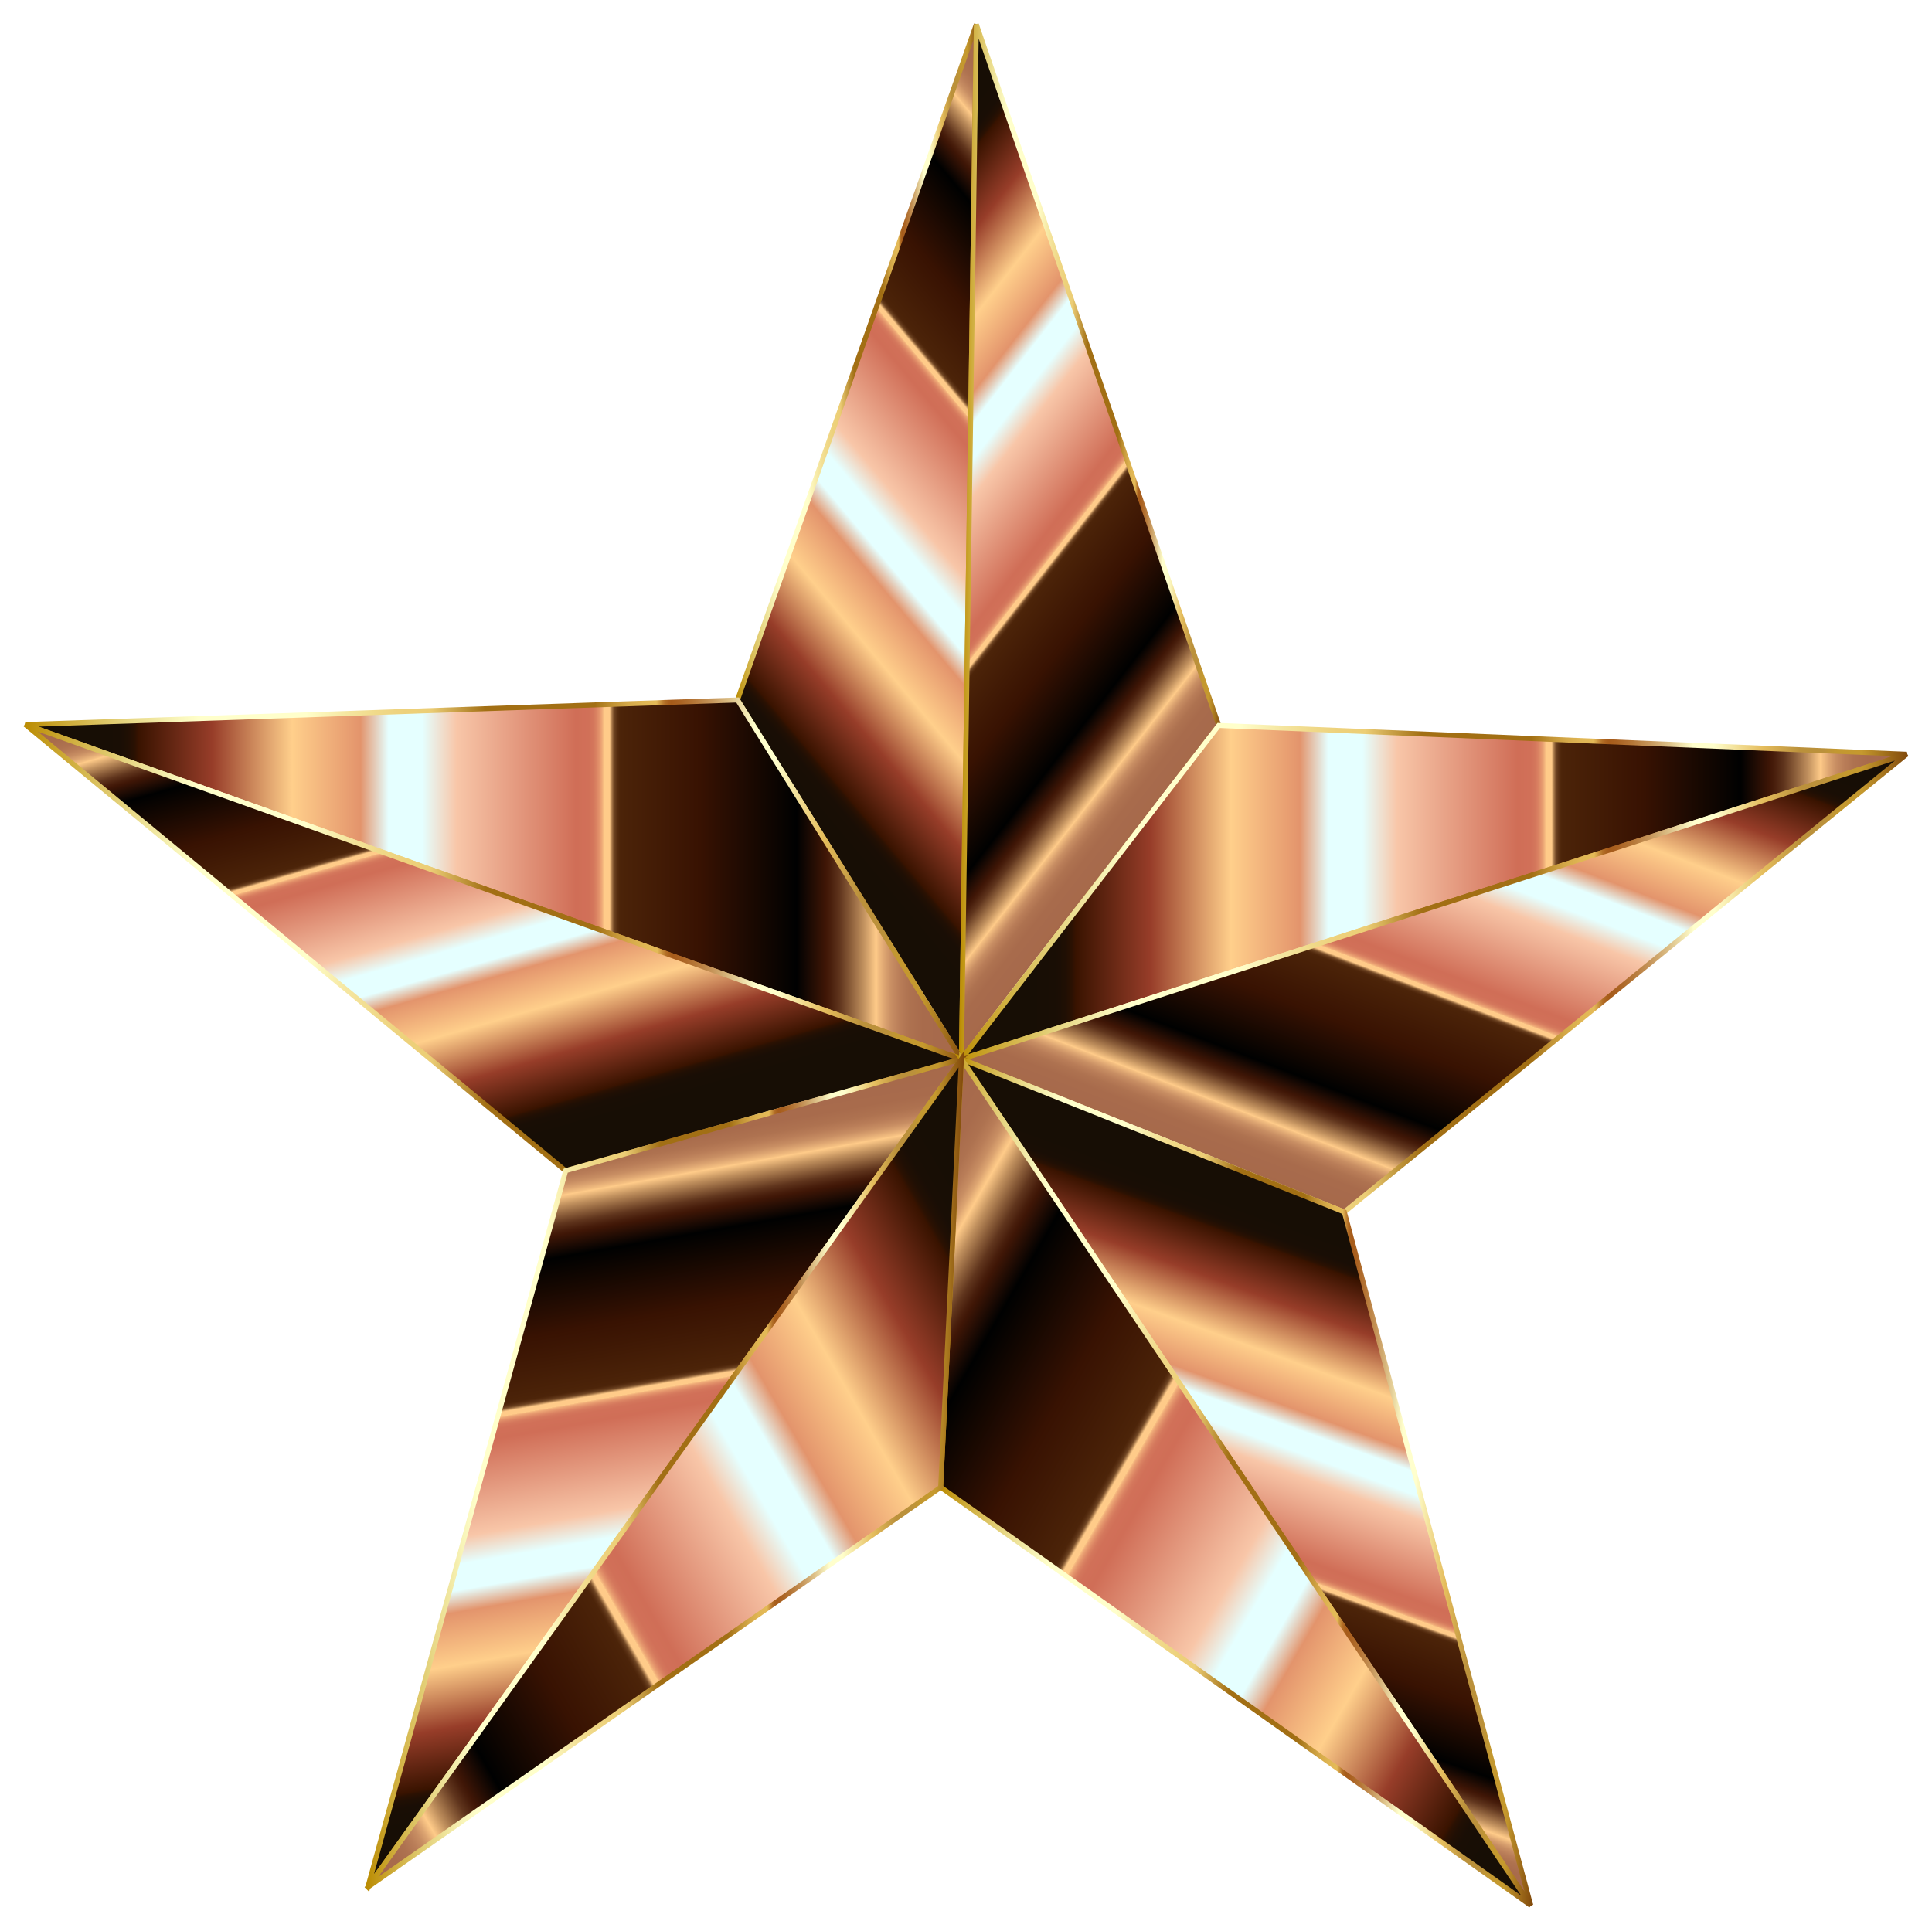
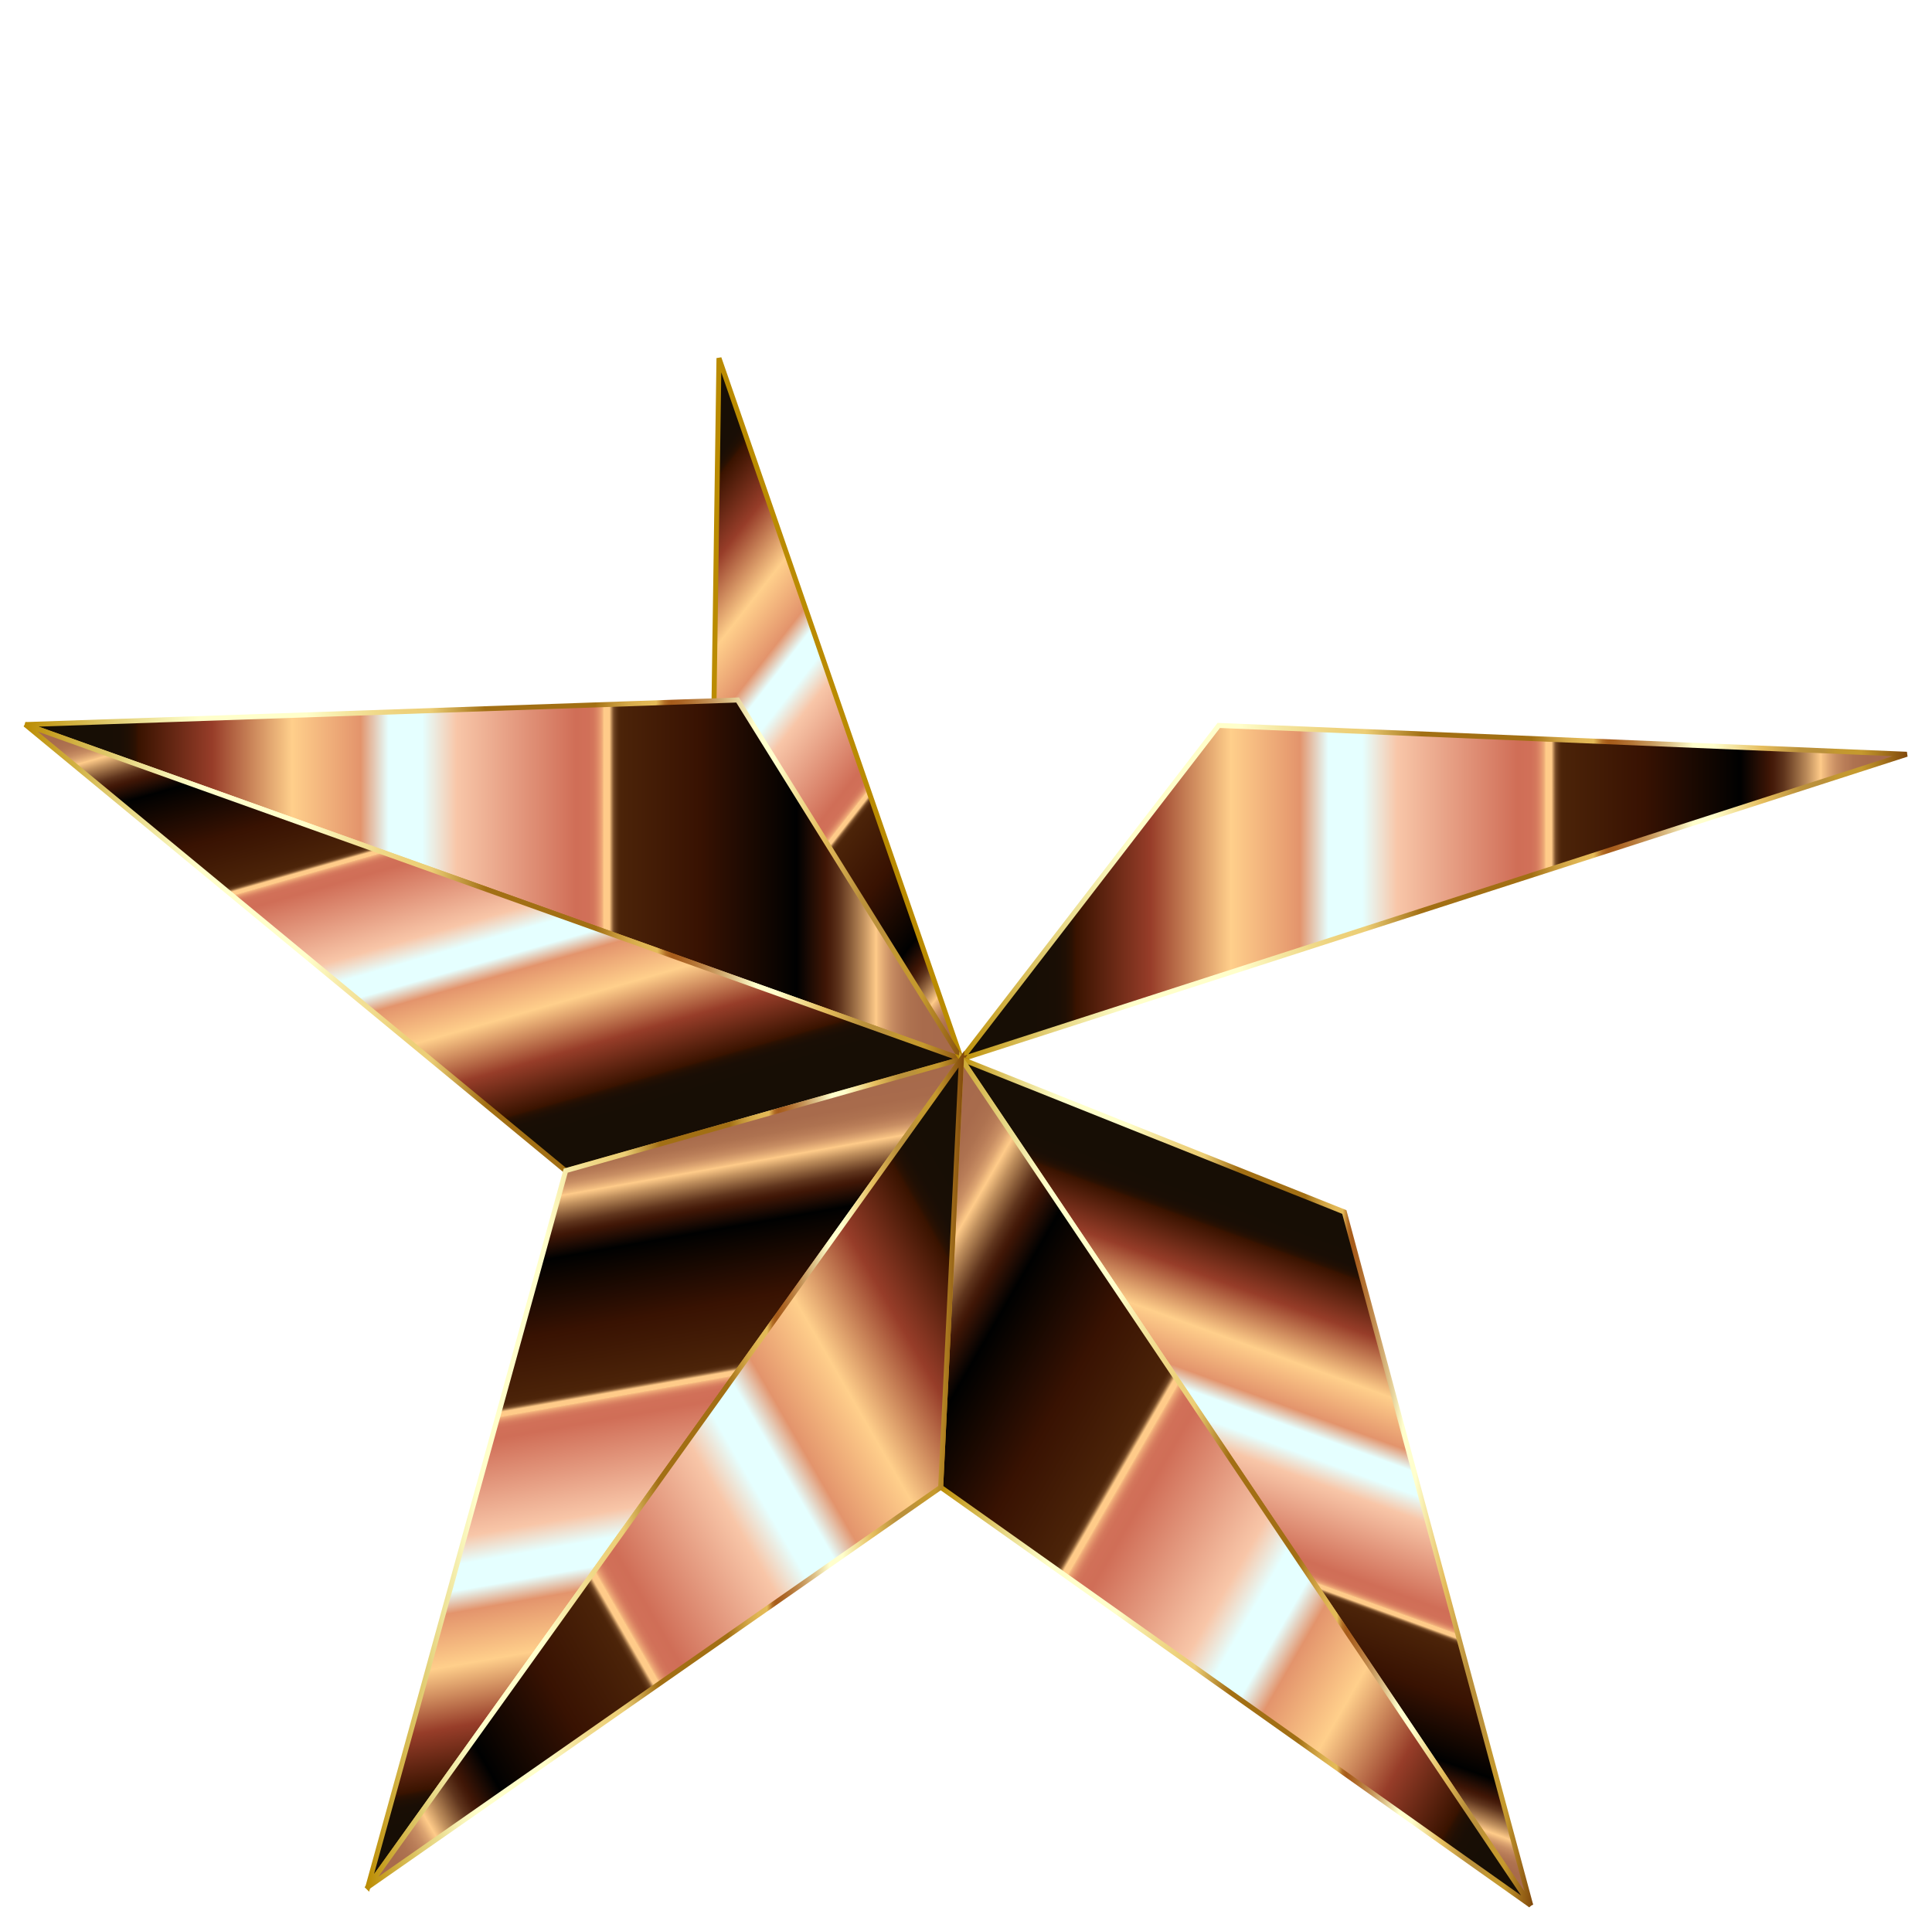
<svg xmlns="http://www.w3.org/2000/svg" viewBox="505.437 26.251 1549.114 1548.462">
  <linearGradient id="a" gradientUnits="userSpaceOnUse" x1="-325.248" y1="899.363" x2="134.49" y2="1285.129" gradientTransform="matrix(.904 0 0 -.904 1368.508 1448.051)">
    <stop offset="0" stop-color="#170e05" />
    <stop offset=".062" stop-color="#170e05" />
    <stop offset=".073" stop-color="#170e05" />
    <stop offset=".1" stop-color="#190e05" />
    <stop offset=".11" stop-color="#200f04" />
    <stop offset=".117" stop-color="#2b1102" />
    <stop offset=".121" stop-color="#391300" />
    <stop offset=".2" stop-color="#973d29" />
    <stop offset=".285" stop-color="#ffcf8b" />
    <stop offset=".358" stop-color="#e3946c" />
    <stop offset=".388" stop-color="#e5ffff" />
    <stop offset=".424" stop-color="#e5ffff" />
    <stop offset=".461" stop-color="#f8c6a8" />
    <stop offset=".588" stop-color="#d06e57" />
    <stop offset=".602" stop-color="#d17058" />
    <stop offset=".607" stop-color="#d4775c" />
    <stop offset=".61" stop-color="#da8262" />
    <stop offset=".613" stop-color="#e3936b" />
    <stop offset=".616" stop-color="#eea977" />
    <stop offset=".618" stop-color="#fbc485" />
    <stop offset=".618" stop-color="#ffcb89" />
    <stop offset=".624" stop-color="#ffcb89" />
    <stop offset=".625" stop-color="#e5b377" />
    <stop offset=".626" stop-color="#c1915d" />
    <stop offset=".627" stop-color="#a17346" />
    <stop offset=".628" stop-color="#855932" />
    <stop offset=".629" stop-color="#6f4523" />
    <stop offset=".631" stop-color="#5e3517" />
    <stop offset=".633" stop-color="#532a0e" />
    <stop offset=".635" stop-color="#4c2409" />
    <stop offset=".642" stop-color="#4a2208" />
    <stop offset=".721" stop-color="#381202" />
    <stop offset=".824" stop-color="#000101" />
    <stop offset=".855" stop-color="#3f1606" />
    <stop offset=".86" stop-color="#481e0c" />
    <stop offset=".87" stop-color="#60351d" />
    <stop offset=".881" stop-color="#885b38" />
    <stop offset=".895" stop-color="#bf8f5d" />
    <stop offset=".909" stop-color="#ffcb89" />
    <stop offset=".911" stop-color="#f4bf81" />
    <stop offset=".918" stop-color="#dca471" />
    <stop offset=".925" stop-color="#c88e63" />
    <stop offset=".934" stop-color="#b97d58" />
    <stop offset=".944" stop-color="#ae7250" />
    <stop offset=".959" stop-color="#a86b4c" />
    <stop offset="1" stop-color="#a6694b" />
  </linearGradient>
  <linearGradient id="b" gradientUnits="userSpaceOnUse" x1="652.273" y1="1108.198" x2="859.621" y2="1108.198" gradientTransform="matrix(.943 0 0 -.943 479.789 1508.314)">
    <stop offset="0" stop-color="#ba8b01" />
    <stop offset=".044" stop-color="#cdaa37" />
    <stop offset=".112" stop-color="#e8d886" />
    <stop offset=".161" stop-color="#f8f4b8" />
    <stop offset=".185" stop-color="#ffffcb" />
    <stop offset=".299" stop-color="#ffffcb" />
    <stop offset=".308" stop-color="#fdf9c1" />
    <stop offset=".342" stop-color="#f5e6a0" />
    <stop offset=".374" stop-color="#f0d989" />
    <stop offset=".404" stop-color="#edd17b" />
    <stop offset=".43" stop-color="#ecce76" />
    <stop offset=".489" stop-color="#a26f14" />
    <stop offset=".605" stop-color="#a26f14" />
    <stop offset=".607" stop-color="#a67418" />
    <stop offset=".624" stop-color="#c19234" />
    <stop offset=".64" stop-color="#d4a848" />
    <stop offset=".656" stop-color="#e0b654" />
    <stop offset=".67" stop-color="#e4ba58" />
    <stop offset=".672" stop-color="#d9a94d" />
    <stop offset=".676" stop-color="#c38737" />
    <stop offset=".679" stop-color="#b36f27" />
    <stop offset=".683" stop-color="#a9601d" />
    <stop offset=".686" stop-color="#a65b1a" />
    <stop offset=".695" stop-color="#aa6222" />
    <stop offset=".71" stop-color="#b57637" />
    <stop offset=".729" stop-color="#c6965b" />
    <stop offset=".75" stop-color="#dec38b" />
    <stop offset=".773" stop-color="#fdfcc9" />
    <stop offset=".774" stop-color="#ffffcd" />
    <stop offset=".796" stop-color="#ffffcd" />
    <stop offset=".847" stop-color="#e5bd5d" />
    <stop offset=".886" stop-color="#bb913b" />
    <stop offset=".912" stop-color="#bb913b" />
    <stop offset=".915" stop-color="#be9337" />
    <stop offset=".925" stop-color="#c39830" />
    <stop offset=".951" stop-color="#c5992e" />
    <stop offset="1" stop-color="#7f470a" />
  </linearGradient>
-   <path fill="url(#a)" stroke="url(#b)" stroke-width="4" stroke-miterlimit="5" d="M1276.315 875.585l11.95-829.742-191.502 541.742 179.552 288z" />
  <linearGradient id="c" gradientUnits="userSpaceOnUse" x1="-313.934" y1="1263" x2="123.177" y2="921.491" gradientTransform="matrix(.904 0 0 -.904 1368.508 1448.051)">
    <stop offset="0" stop-color="#170e05" />
    <stop offset=".062" stop-color="#170e05" />
    <stop offset=".073" stop-color="#170e05" />
    <stop offset=".1" stop-color="#190e05" />
    <stop offset=".11" stop-color="#200f04" />
    <stop offset=".117" stop-color="#2b1102" />
    <stop offset=".121" stop-color="#391300" />
    <stop offset=".2" stop-color="#973d29" />
    <stop offset=".285" stop-color="#ffcf8b" />
    <stop offset=".358" stop-color="#e3946c" />
    <stop offset=".388" stop-color="#e5ffff" />
    <stop offset=".424" stop-color="#e5ffff" />
    <stop offset=".461" stop-color="#f8c6a8" />
    <stop offset=".588" stop-color="#d06e57" />
    <stop offset=".602" stop-color="#d17058" />
    <stop offset=".607" stop-color="#d4775c" />
    <stop offset=".61" stop-color="#da8262" />
    <stop offset=".613" stop-color="#e3936b" />
    <stop offset=".616" stop-color="#eea977" />
    <stop offset=".618" stop-color="#fbc485" />
    <stop offset=".618" stop-color="#ffcb89" />
    <stop offset=".624" stop-color="#ffcb89" />
    <stop offset=".625" stop-color="#e5b377" />
    <stop offset=".626" stop-color="#c1915d" />
    <stop offset=".627" stop-color="#a17346" />
    <stop offset=".628" stop-color="#855932" />
    <stop offset=".629" stop-color="#6f4523" />
    <stop offset=".631" stop-color="#5e3517" />
    <stop offset=".633" stop-color="#532a0e" />
    <stop offset=".635" stop-color="#4c2409" />
    <stop offset=".642" stop-color="#4a2208" />
    <stop offset=".721" stop-color="#381202" />
    <stop offset=".824" stop-color="#000101" />
    <stop offset=".855" stop-color="#3f1606" />
    <stop offset=".86" stop-color="#481e0c" />
    <stop offset=".87" stop-color="#60351d" />
    <stop offset=".881" stop-color="#885b38" />
    <stop offset=".895" stop-color="#bf8f5d" />
    <stop offset=".909" stop-color="#ffcb89" />
    <stop offset=".911" stop-color="#f4bf81" />
    <stop offset=".918" stop-color="#dca471" />
    <stop offset=".925" stop-color="#c88e63" />
    <stop offset=".934" stop-color="#b97d58" />
    <stop offset=".944" stop-color="#ae7250" />
    <stop offset=".959" stop-color="#a86b4c" />
    <stop offset="1" stop-color="#a6694b" />
  </linearGradient>
  <linearGradient id="d" gradientUnits="userSpaceOnUse" x1="842.859" y1="1108.617" x2="1066.071" y2="1108.617" gradientTransform="matrix(.943 0 0 -.943 479.789 1508.314)">
    <stop offset="0" stop-color="#ba8b01" />
    <stop offset=".044" stop-color="#cdaa37" />
    <stop offset=".112" stop-color="#e8d886" />
    <stop offset=".161" stop-color="#f8f4b8" />
    <stop offset=".185" stop-color="#ffffcb" />
    <stop offset=".299" stop-color="#ffffcb" />
    <stop offset=".308" stop-color="#fdf9c1" />
    <stop offset=".342" stop-color="#f5e6a0" />
    <stop offset=".374" stop-color="#f0d989" />
    <stop offset=".404" stop-color="#edd17b" />
    <stop offset=".43" stop-color="#ecce76" />
    <stop offset=".489" stop-color="#a26f14" />
    <stop offset=".605" stop-color="#a26f14" />
    <stop offset=".607" stop-color="#a67418" />
    <stop offset=".624" stop-color="#c19234" />
    <stop offset=".64" stop-color="#d4a848" />
    <stop offset=".656" stop-color="#e0b654" />
    <stop offset=".67" stop-color="#e4ba58" />
    <stop offset=".672" stop-color="#d9a94d" />
    <stop offset=".676" stop-color="#c38737" />
    <stop offset=".679" stop-color="#b36f27" />
    <stop offset=".683" stop-color="#a9601d" />
    <stop offset=".686" stop-color="#a65b1a" />
    <stop offset=".695" stop-color="#aa6222" />
    <stop offset=".71" stop-color="#b57637" />
    <stop offset=".729" stop-color="#c6965b" />
    <stop offset=".75" stop-color="#dec38b" />
    <stop offset=".773" stop-color="#fdfcc9" />
    <stop offset=".774" stop-color="#ffffcd" />
    <stop offset=".796" stop-color="#ffffcd" />
    <stop offset=".847" stop-color="#e5bd5d" />
    <stop offset=".886" stop-color="#bb913b" />
    <stop offset=".912" stop-color="#bb913b" />
    <stop offset=".915" stop-color="#be9337" />
    <stop offset=".925" stop-color="#c39830" />
    <stop offset=".951" stop-color="#c5992e" />
    <stop offset="1" stop-color="#7f470a" />
  </linearGradient>
-   <path fill="url(#c)" stroke="url(#d)" stroke-width="4" stroke-miterlimit="5" d="M1276.315 875.585L1482.655 608l-194.39-562.157-11.95 829.742z" />
+   <path fill="url(#c)" stroke="url(#d)" stroke-width="4" stroke-miterlimit="5" d="M1276.315 875.585l-194.39-562.157-11.95 829.742z" />
  <linearGradient id="e" gradientUnits="userSpaceOnUse" x1="-101.989" y1="781.302" x2="736.597" y2="781.302" gradientTransform="matrix(.904 0 0 -.904 1368.508 1448.051)">
    <stop offset="0" stop-color="#170e05" />
    <stop offset=".062" stop-color="#170e05" />
    <stop offset=".073" stop-color="#170e05" />
    <stop offset=".1" stop-color="#190e05" />
    <stop offset=".11" stop-color="#200f04" />
    <stop offset=".117" stop-color="#2b1102" />
    <stop offset=".121" stop-color="#391300" />
    <stop offset=".2" stop-color="#973d29" />
    <stop offset=".285" stop-color="#ffcf8b" />
    <stop offset=".358" stop-color="#e3946c" />
    <stop offset=".388" stop-color="#e5ffff" />
    <stop offset=".424" stop-color="#e5ffff" />
    <stop offset=".461" stop-color="#f8c6a8" />
    <stop offset=".588" stop-color="#d06e57" />
    <stop offset=".602" stop-color="#d17058" />
    <stop offset=".607" stop-color="#d4775c" />
    <stop offset=".61" stop-color="#da8262" />
    <stop offset=".613" stop-color="#e3936b" />
    <stop offset=".616" stop-color="#eea977" />
    <stop offset=".618" stop-color="#fbc485" />
    <stop offset=".618" stop-color="#ffcb89" />
    <stop offset=".624" stop-color="#ffcb89" />
    <stop offset=".625" stop-color="#e5b377" />
    <stop offset=".626" stop-color="#c1915d" />
    <stop offset=".627" stop-color="#a17346" />
    <stop offset=".628" stop-color="#855932" />
    <stop offset=".629" stop-color="#6f4523" />
    <stop offset=".631" stop-color="#5e3517" />
    <stop offset=".633" stop-color="#532a0e" />
    <stop offset=".635" stop-color="#4c2409" />
    <stop offset=".642" stop-color="#4a2208" />
    <stop offset=".721" stop-color="#381202" />
    <stop offset=".824" stop-color="#000101" />
    <stop offset=".855" stop-color="#3f1606" />
    <stop offset=".86" stop-color="#481e0c" />
    <stop offset=".87" stop-color="#60351d" />
    <stop offset=".881" stop-color="#885b38" />
    <stop offset=".895" stop-color="#bf8f5d" />
    <stop offset=".909" stop-color="#ffcb89" />
    <stop offset=".911" stop-color="#f4bf81" />
    <stop offset=".918" stop-color="#dca471" />
    <stop offset=".925" stop-color="#c88e63" />
    <stop offset=".934" stop-color="#b97d58" />
    <stop offset=".944" stop-color="#ae7250" />
    <stop offset=".959" stop-color="#a86b4c" />
    <stop offset="1" stop-color="#a6694b" />
  </linearGradient>
  <linearGradient id="f" gradientUnits="userSpaceOnUse" x1="839.427" y1="812.196" x2="1649.679" y2="812.196" gradientTransform="matrix(.943 0 0 -.943 479.789 1508.314)">
    <stop offset="0" stop-color="#ba8b01" />
    <stop offset=".044" stop-color="#cdaa37" />
    <stop offset=".112" stop-color="#e8d886" />
    <stop offset=".161" stop-color="#f8f4b8" />
    <stop offset=".185" stop-color="#ffffcb" />
    <stop offset=".299" stop-color="#ffffcb" />
    <stop offset=".308" stop-color="#fdf9c1" />
    <stop offset=".342" stop-color="#f5e6a0" />
    <stop offset=".374" stop-color="#f0d989" />
    <stop offset=".404" stop-color="#edd17b" />
    <stop offset=".43" stop-color="#ecce76" />
    <stop offset=".489" stop-color="#a26f14" />
    <stop offset=".605" stop-color="#a26f14" />
    <stop offset=".607" stop-color="#a67418" />
    <stop offset=".624" stop-color="#c19234" />
    <stop offset=".64" stop-color="#d4a848" />
    <stop offset=".656" stop-color="#e0b654" />
    <stop offset=".67" stop-color="#e4ba58" />
    <stop offset=".672" stop-color="#d9a94d" />
    <stop offset=".676" stop-color="#c38737" />
    <stop offset=".679" stop-color="#b36f27" />
    <stop offset=".683" stop-color="#a9601d" />
    <stop offset=".686" stop-color="#a65b1a" />
    <stop offset=".695" stop-color="#aa6222" />
    <stop offset=".71" stop-color="#b57637" />
    <stop offset=".729" stop-color="#c6965b" />
    <stop offset=".75" stop-color="#dec38b" />
    <stop offset=".773" stop-color="#fdfcc9" />
    <stop offset=".774" stop-color="#ffffcd" />
    <stop offset=".796" stop-color="#ffffcd" />
    <stop offset=".847" stop-color="#e5bd5d" />
    <stop offset=".886" stop-color="#bb913b" />
    <stop offset=".912" stop-color="#bb913b" />
    <stop offset=".915" stop-color="#be9337" />
    <stop offset=".925" stop-color="#c39830" />
    <stop offset=".951" stop-color="#c5992e" />
    <stop offset="1" stop-color="#7f470a" />
  </linearGradient>
  <path fill="url(#e)" stroke="url(#f)" stroke-width="4" stroke-miterlimit="5" d="M1276.315 875.585l758.041-244.481-551.7-23.104-206.34 267.585z" />
  <linearGradient id="g" gradientUnits="userSpaceOnUse" x1="-932.312" y1="792.593" x2="-101.989" y2="792.593" gradientTransform="matrix(.904 0 0 -.904 1368.508 1448.051)">
    <stop offset="0" stop-color="#170e05" />
    <stop offset=".062" stop-color="#170e05" />
    <stop offset=".073" stop-color="#170e05" />
    <stop offset=".1" stop-color="#190e05" />
    <stop offset=".11" stop-color="#200f04" />
    <stop offset=".117" stop-color="#2b1102" />
    <stop offset=".121" stop-color="#391300" />
    <stop offset=".2" stop-color="#973d29" />
    <stop offset=".285" stop-color="#ffcf8b" />
    <stop offset=".358" stop-color="#e3946c" />
    <stop offset=".388" stop-color="#e5ffff" />
    <stop offset=".424" stop-color="#e5ffff" />
    <stop offset=".461" stop-color="#f8c6a8" />
    <stop offset=".588" stop-color="#d06e57" />
    <stop offset=".602" stop-color="#d17058" />
    <stop offset=".607" stop-color="#d4775c" />
    <stop offset=".61" stop-color="#da8262" />
    <stop offset=".613" stop-color="#e3936b" />
    <stop offset=".616" stop-color="#eea977" />
    <stop offset=".618" stop-color="#fbc485" />
    <stop offset=".618" stop-color="#ffcb89" />
    <stop offset=".624" stop-color="#ffcb89" />
    <stop offset=".625" stop-color="#e5b377" />
    <stop offset=".626" stop-color="#c1915d" />
    <stop offset=".627" stop-color="#a17346" />
    <stop offset=".628" stop-color="#855932" />
    <stop offset=".629" stop-color="#6f4523" />
    <stop offset=".631" stop-color="#5e3517" />
    <stop offset=".633" stop-color="#532a0e" />
    <stop offset=".635" stop-color="#4c2409" />
    <stop offset=".642" stop-color="#4a2208" />
    <stop offset=".721" stop-color="#381202" />
    <stop offset=".824" stop-color="#000101" />
    <stop offset=".855" stop-color="#3f1606" />
    <stop offset=".86" stop-color="#481e0c" />
    <stop offset=".87" stop-color="#60351d" />
    <stop offset=".881" stop-color="#885b38" />
    <stop offset=".895" stop-color="#bf8f5d" />
    <stop offset=".909" stop-color="#ffcb89" />
    <stop offset=".911" stop-color="#f4bf81" />
    <stop offset=".918" stop-color="#dca471" />
    <stop offset=".925" stop-color="#c88e63" />
    <stop offset=".934" stop-color="#b97d58" />
    <stop offset=".944" stop-color="#ae7250" />
    <stop offset=".959" stop-color="#a86b4c" />
    <stop offset="1" stop-color="#a6694b" />
  </linearGradient>
  <linearGradient id="h" gradientUnits="userSpaceOnUse" x1="48.075" y1="823.055" x2="849.679" y2="823.055" gradientTransform="matrix(.943 0 0 -.943 479.789 1508.314)">
    <stop offset="0" stop-color="#ba8b01" />
    <stop offset=".044" stop-color="#cdaa37" />
    <stop offset=".112" stop-color="#e8d886" />
    <stop offset=".161" stop-color="#f8f4b8" />
    <stop offset=".185" stop-color="#ffffcb" />
    <stop offset=".299" stop-color="#ffffcb" />
    <stop offset=".308" stop-color="#fdf9c1" />
    <stop offset=".342" stop-color="#f5e6a0" />
    <stop offset=".374" stop-color="#f0d989" />
    <stop offset=".404" stop-color="#edd17b" />
    <stop offset=".43" stop-color="#ecce76" />
    <stop offset=".489" stop-color="#a26f14" />
    <stop offset=".605" stop-color="#a26f14" />
    <stop offset=".607" stop-color="#a67418" />
    <stop offset=".624" stop-color="#c19234" />
    <stop offset=".64" stop-color="#d4a848" />
    <stop offset=".656" stop-color="#e0b654" />
    <stop offset=".67" stop-color="#e4ba58" />
    <stop offset=".672" stop-color="#d9a94d" />
    <stop offset=".676" stop-color="#c38737" />
    <stop offset=".679" stop-color="#b36f27" />
    <stop offset=".683" stop-color="#a9601d" />
    <stop offset=".686" stop-color="#a65b1a" />
    <stop offset=".695" stop-color="#aa6222" />
    <stop offset=".71" stop-color="#b57637" />
    <stop offset=".729" stop-color="#c6965b" />
    <stop offset=".75" stop-color="#dec38b" />
    <stop offset=".773" stop-color="#fdfcc9" />
    <stop offset=".774" stop-color="#ffffcd" />
    <stop offset=".796" stop-color="#ffffcd" />
    <stop offset=".847" stop-color="#e5bd5d" />
    <stop offset=".886" stop-color="#bb913b" />
    <stop offset=".912" stop-color="#bb913b" />
    <stop offset=".915" stop-color="#be9337" />
    <stop offset=".925" stop-color="#c39830" />
    <stop offset=".951" stop-color="#c5992e" />
    <stop offset="1" stop-color="#7f470a" />
  </linearGradient>
  <path fill="url(#g)" stroke="url(#h)" stroke-width="4" stroke-miterlimit="5" d="M1276.315 875.585l-179.452-288-571.12 19.718 750.572 268.282z" />
  <linearGradient id="i" gradientUnits="userSpaceOnUse" x1="416.414" y1="1026.768" x2="216.442" y2="505.821" gradientTransform="matrix(.904 0 0 -.904 1368.508 1448.051)">
    <stop offset="0" stop-color="#170e05" />
    <stop offset=".062" stop-color="#170e05" />
    <stop offset=".073" stop-color="#170e05" />
    <stop offset=".1" stop-color="#190e05" />
    <stop offset=".11" stop-color="#200f04" />
    <stop offset=".117" stop-color="#2b1102" />
    <stop offset=".121" stop-color="#391300" />
    <stop offset=".2" stop-color="#973d29" />
    <stop offset=".285" stop-color="#ffcf8b" />
    <stop offset=".358" stop-color="#e3946c" />
    <stop offset=".388" stop-color="#e5ffff" />
    <stop offset=".424" stop-color="#e5ffff" />
    <stop offset=".461" stop-color="#f8c6a8" />
    <stop offset=".588" stop-color="#d06e57" />
    <stop offset=".602" stop-color="#d17058" />
    <stop offset=".607" stop-color="#d4775c" />
    <stop offset=".61" stop-color="#da8262" />
    <stop offset=".613" stop-color="#e3936b" />
    <stop offset=".616" stop-color="#eea977" />
    <stop offset=".618" stop-color="#fbc485" />
    <stop offset=".618" stop-color="#ffcb89" />
    <stop offset=".624" stop-color="#ffcb89" />
    <stop offset=".625" stop-color="#e5b377" />
    <stop offset=".626" stop-color="#c1915d" />
    <stop offset=".627" stop-color="#a17346" />
    <stop offset=".628" stop-color="#855932" />
    <stop offset=".629" stop-color="#6f4523" />
    <stop offset=".631" stop-color="#5e3517" />
    <stop offset=".633" stop-color="#532a0e" />
    <stop offset=".635" stop-color="#4c2409" />
    <stop offset=".642" stop-color="#4a2208" />
    <stop offset=".721" stop-color="#381202" />
    <stop offset=".824" stop-color="#000101" />
    <stop offset=".855" stop-color="#3f1606" />
    <stop offset=".86" stop-color="#481e0c" />
    <stop offset=".87" stop-color="#60351d" />
    <stop offset=".881" stop-color="#885b38" />
    <stop offset=".895" stop-color="#bf8f5d" />
    <stop offset=".909" stop-color="#ffcb89" />
    <stop offset=".911" stop-color="#f4bf81" />
    <stop offset=".918" stop-color="#dca471" />
    <stop offset=".925" stop-color="#c88e63" />
    <stop offset=".934" stop-color="#b97d58" />
    <stop offset=".944" stop-color="#ae7250" />
    <stop offset=".959" stop-color="#a86b4c" />
    <stop offset="1" stop-color="#a6694b" />
  </linearGradient>
  <linearGradient id="j" gradientUnits="userSpaceOnUse" x1="839.051" y1="735.699" x2="1650.328" y2="735.699" gradientTransform="matrix(.943 0 0 -.943 479.789 1508.314)">
    <stop offset="0" stop-color="#ba8b01" />
    <stop offset=".044" stop-color="#cdaa37" />
    <stop offset=".112" stop-color="#e8d886" />
    <stop offset=".161" stop-color="#f8f4b8" />
    <stop offset=".185" stop-color="#ffffcb" />
    <stop offset=".299" stop-color="#ffffcb" />
    <stop offset=".308" stop-color="#fdf9c1" />
    <stop offset=".342" stop-color="#f5e6a0" />
    <stop offset=".374" stop-color="#f0d989" />
    <stop offset=".404" stop-color="#edd17b" />
    <stop offset=".43" stop-color="#ecce76" />
    <stop offset=".489" stop-color="#a26f14" />
    <stop offset=".605" stop-color="#a26f14" />
    <stop offset=".607" stop-color="#a67418" />
    <stop offset=".624" stop-color="#c19234" />
    <stop offset=".64" stop-color="#d4a848" />
    <stop offset=".656" stop-color="#e0b654" />
    <stop offset=".67" stop-color="#e4ba58" />
    <stop offset=".672" stop-color="#d9a94d" />
    <stop offset=".676" stop-color="#c38737" />
    <stop offset=".679" stop-color="#b36f27" />
    <stop offset=".683" stop-color="#a9601d" />
    <stop offset=".686" stop-color="#a65b1a" />
    <stop offset=".695" stop-color="#aa6222" />
    <stop offset=".71" stop-color="#b57637" />
    <stop offset=".729" stop-color="#c6965b" />
    <stop offset=".75" stop-color="#dec38b" />
    <stop offset=".773" stop-color="#fdfcc9" />
    <stop offset=".774" stop-color="#ffffcd" />
    <stop offset=".796" stop-color="#ffffcd" />
    <stop offset=".847" stop-color="#e5bd5d" />
    <stop offset=".886" stop-color="#bb913b" />
    <stop offset=".912" stop-color="#bb913b" />
    <stop offset=".915" stop-color="#be9337" />
    <stop offset=".925" stop-color="#c39830" />
    <stop offset=".951" stop-color="#c5992e" />
    <stop offset="1" stop-color="#7f470a" />
  </linearGradient>
-   <path fill="url(#i)" stroke="url(#j)" stroke-width="4" stroke-miterlimit="5" d="M1276.315 875.585l307.02 122.59 451.021-367.17-758.04 244.58z" />
  <linearGradient id="k" gradientUnits="userSpaceOnUse" x1="-446.326" y1="534.556" x2="-588.085" y2="1028.928" gradientTransform="matrix(.904 0 0 -.904 1368.508 1448.051)">
    <stop offset="0" stop-color="#170e05" />
    <stop offset=".062" stop-color="#170e05" />
    <stop offset=".073" stop-color="#170e05" />
    <stop offset=".1" stop-color="#190e05" />
    <stop offset=".11" stop-color="#200f04" />
    <stop offset=".117" stop-color="#2b1102" />
    <stop offset=".121" stop-color="#391300" />
    <stop offset=".2" stop-color="#973d29" />
    <stop offset=".285" stop-color="#ffcf8b" />
    <stop offset=".358" stop-color="#e3946c" />
    <stop offset=".388" stop-color="#e5ffff" />
    <stop offset=".424" stop-color="#e5ffff" />
    <stop offset=".461" stop-color="#f8c6a8" />
    <stop offset=".588" stop-color="#d06e57" />
    <stop offset=".602" stop-color="#d17058" />
    <stop offset=".607" stop-color="#d4775c" />
    <stop offset=".61" stop-color="#da8262" />
    <stop offset=".613" stop-color="#e3936b" />
    <stop offset=".616" stop-color="#eea977" />
    <stop offset=".618" stop-color="#fbc485" />
    <stop offset=".618" stop-color="#ffcb89" />
    <stop offset=".624" stop-color="#ffcb89" />
    <stop offset=".625" stop-color="#e5b377" />
    <stop offset=".626" stop-color="#c1915d" />
    <stop offset=".627" stop-color="#a17346" />
    <stop offset=".628" stop-color="#855932" />
    <stop offset=".629" stop-color="#6f4523" />
    <stop offset=".631" stop-color="#5e3517" />
    <stop offset=".633" stop-color="#532a0e" />
    <stop offset=".635" stop-color="#4c2409" />
    <stop offset=".642" stop-color="#4a2208" />
    <stop offset=".721" stop-color="#381202" />
    <stop offset=".824" stop-color="#000101" />
    <stop offset=".855" stop-color="#3f1606" />
    <stop offset=".86" stop-color="#481e0c" />
    <stop offset=".87" stop-color="#60351d" />
    <stop offset=".881" stop-color="#885b38" />
    <stop offset=".895" stop-color="#bf8f5d" />
    <stop offset=".909" stop-color="#ffcb89" />
    <stop offset=".911" stop-color="#f4bf81" />
    <stop offset=".918" stop-color="#dca471" />
    <stop offset=".925" stop-color="#c88e63" />
    <stop offset=".934" stop-color="#b97d58" />
    <stop offset=".944" stop-color="#ae7250" />
    <stop offset=".959" stop-color="#a86b4c" />
    <stop offset="1" stop-color="#a6694b" />
  </linearGradient>
  <linearGradient id="l" gradientUnits="userSpaceOnUse" x1="47.369" y1="765.891" x2="851.515" y2="765.891" gradientTransform="matrix(.943 0 0 -.943 479.789 1508.314)">
    <stop offset="0" stop-color="#ba8b01" />
    <stop offset=".044" stop-color="#cdaa37" />
    <stop offset=".112" stop-color="#e8d886" />
    <stop offset=".161" stop-color="#f8f4b8" />
    <stop offset=".185" stop-color="#ffffcb" />
    <stop offset=".299" stop-color="#ffffcb" />
    <stop offset=".308" stop-color="#fdf9c1" />
    <stop offset=".342" stop-color="#f5e6a0" />
    <stop offset=".374" stop-color="#f0d989" />
    <stop offset=".404" stop-color="#edd17b" />
    <stop offset=".43" stop-color="#ecce76" />
    <stop offset=".489" stop-color="#a26f14" />
    <stop offset=".605" stop-color="#a26f14" />
    <stop offset=".607" stop-color="#a67418" />
    <stop offset=".624" stop-color="#c19234" />
    <stop offset=".64" stop-color="#d4a848" />
    <stop offset=".656" stop-color="#e0b654" />
    <stop offset=".67" stop-color="#e4ba58" />
    <stop offset=".672" stop-color="#d9a94d" />
    <stop offset=".676" stop-color="#c38737" />
    <stop offset=".679" stop-color="#b36f27" />
    <stop offset=".683" stop-color="#a9601d" />
    <stop offset=".686" stop-color="#a65b1a" />
    <stop offset=".695" stop-color="#aa6222" />
    <stop offset=".71" stop-color="#b57637" />
    <stop offset=".729" stop-color="#c6965b" />
    <stop offset=".75" stop-color="#dec38b" />
    <stop offset=".773" stop-color="#fdfcc9" />
    <stop offset=".774" stop-color="#ffffcd" />
    <stop offset=".796" stop-color="#ffffcd" />
    <stop offset=".847" stop-color="#e5bd5d" />
    <stop offset=".886" stop-color="#bb913b" />
    <stop offset=".912" stop-color="#bb913b" />
    <stop offset=".915" stop-color="#be9337" />
    <stop offset=".925" stop-color="#c39830" />
    <stop offset=".951" stop-color="#c5992e" />
    <stop offset="1" stop-color="#7f470a" />
  </linearGradient>
  <path fill="url(#k)" stroke="url(#l)" stroke-width="4" stroke-miterlimit="5" d="M1276.315 875.585L525.644 607.203l433.294 357.909 317.377-89.527z" />
  <linearGradient id="m" gradientUnits="userSpaceOnUse" x1="-310.367" y1="-44.985" x2="-420.095" y2="577.313" gradientTransform="matrix(.904 0 0 -.904 1368.508 1448.051)">
    <stop offset="0" stop-color="#170e05" />
    <stop offset=".062" stop-color="#170e05" />
    <stop offset=".073" stop-color="#170e05" />
    <stop offset=".1" stop-color="#190e05" />
    <stop offset=".11" stop-color="#200f04" />
    <stop offset=".117" stop-color="#2b1102" />
    <stop offset=".121" stop-color="#391300" />
    <stop offset=".2" stop-color="#973d29" />
    <stop offset=".285" stop-color="#ffcf8b" />
    <stop offset=".358" stop-color="#e3946c" />
    <stop offset=".388" stop-color="#e5ffff" />
    <stop offset=".424" stop-color="#e5ffff" />
    <stop offset=".461" stop-color="#f8c6a8" />
    <stop offset=".588" stop-color="#d06e57" />
    <stop offset=".602" stop-color="#d17058" />
    <stop offset=".607" stop-color="#d4775c" />
    <stop offset=".61" stop-color="#da8262" />
    <stop offset=".613" stop-color="#e3936b" />
    <stop offset=".616" stop-color="#eea977" />
    <stop offset=".618" stop-color="#fbc485" />
    <stop offset=".618" stop-color="#ffcb89" />
    <stop offset=".624" stop-color="#ffcb89" />
    <stop offset=".625" stop-color="#e5b377" />
    <stop offset=".626" stop-color="#c1915d" />
    <stop offset=".627" stop-color="#a17346" />
    <stop offset=".628" stop-color="#855932" />
    <stop offset=".629" stop-color="#6f4523" />
    <stop offset=".631" stop-color="#5e3517" />
    <stop offset=".633" stop-color="#532a0e" />
    <stop offset=".635" stop-color="#4c2409" />
    <stop offset=".642" stop-color="#4a2208" />
    <stop offset=".721" stop-color="#381202" />
    <stop offset=".824" stop-color="#000101" />
    <stop offset=".855" stop-color="#3f1606" />
    <stop offset=".86" stop-color="#481e0c" />
    <stop offset=".87" stop-color="#60351d" />
    <stop offset=".881" stop-color="#885b38" />
    <stop offset=".895" stop-color="#bf8f5d" />
    <stop offset=".909" stop-color="#ffcb89" />
    <stop offset=".911" stop-color="#f4bf81" />
    <stop offset=".918" stop-color="#dca471" />
    <stop offset=".925" stop-color="#c88e63" />
    <stop offset=".934" stop-color="#b97d58" />
    <stop offset=".944" stop-color="#ae7250" />
    <stop offset=".959" stop-color="#a86b4c" />
    <stop offset="1" stop-color="#a6694b" />
  </linearGradient>
  <linearGradient id="n" gradientUnits="userSpaceOnUse" x1="338.171" y1="320.306" x2="849.897" y2="320.306" gradientTransform="matrix(.943 0 0 -.943 479.789 1508.314)">
    <stop offset="0" stop-color="#ba8b01" />
    <stop offset=".044" stop-color="#cdaa37" />
    <stop offset=".112" stop-color="#e8d886" />
    <stop offset=".161" stop-color="#f8f4b8" />
    <stop offset=".185" stop-color="#ffffcb" />
    <stop offset=".299" stop-color="#ffffcb" />
    <stop offset=".308" stop-color="#fdf9c1" />
    <stop offset=".342" stop-color="#f5e6a0" />
    <stop offset=".374" stop-color="#f0d989" />
    <stop offset=".404" stop-color="#edd17b" />
    <stop offset=".43" stop-color="#ecce76" />
    <stop offset=".489" stop-color="#a26f14" />
    <stop offset=".605" stop-color="#a26f14" />
    <stop offset=".607" stop-color="#a67418" />
    <stop offset=".624" stop-color="#c19234" />
    <stop offset=".64" stop-color="#d4a848" />
    <stop offset=".656" stop-color="#e0b654" />
    <stop offset=".67" stop-color="#e4ba58" />
    <stop offset=".672" stop-color="#d9a94d" />
    <stop offset=".676" stop-color="#c38737" />
    <stop offset=".679" stop-color="#b36f27" />
    <stop offset=".683" stop-color="#a9601d" />
    <stop offset=".686" stop-color="#a65b1a" />
    <stop offset=".695" stop-color="#aa6222" />
    <stop offset=".71" stop-color="#b57637" />
    <stop offset=".729" stop-color="#c6965b" />
    <stop offset=".75" stop-color="#dec38b" />
    <stop offset=".773" stop-color="#fdfcc9" />
    <stop offset=".774" stop-color="#ffffcd" />
    <stop offset=".796" stop-color="#ffffcd" />
    <stop offset=".847" stop-color="#e5bd5d" />
    <stop offset=".886" stop-color="#bb913b" />
    <stop offset=".912" stop-color="#bb913b" />
    <stop offset=".915" stop-color="#be9337" />
    <stop offset=".925" stop-color="#c39830" />
    <stop offset=".951" stop-color="#c5992e" />
    <stop offset="1" stop-color="#7f470a" />
  </linearGradient>
  <path fill="url(#m)" stroke="url(#n)" stroke-width="4" stroke-miterlimit="5" d="M800.399 1539.418l475.916-663.933-317.278 89.527L800.4 1539.42z" />
  <linearGradient id="o" gradientUnits="userSpaceOnUse" x1="59.401" y1="7.685" x2="241.624" y2="508.338" gradientTransform="matrix(.904 0 0 -.904 1368.508 1448.051)">
    <stop offset="0" stop-color="#a6694b" />
    <stop offset=".041" stop-color="#a86b4c" />
    <stop offset=".056" stop-color="#ae7250" />
    <stop offset=".066" stop-color="#b97d58" />
    <stop offset=".075" stop-color="#c88e63" />
    <stop offset=".082" stop-color="#dca471" />
    <stop offset=".088" stop-color="#f4bf81" />
    <stop offset=".091" stop-color="#ffcb89" />
    <stop offset=".105" stop-color="#bf8f5d" />
    <stop offset=".119" stop-color="#885b38" />
    <stop offset=".13" stop-color="#60351d" />
    <stop offset=".14" stop-color="#481e0c" />
    <stop offset=".145" stop-color="#3f1606" />
    <stop offset=".176" stop-color="#000101" />
    <stop offset=".279" stop-color="#381202" />
    <stop offset=".358" stop-color="#4a2208" />
    <stop offset=".365" stop-color="#4c2409" />
    <stop offset=".367" stop-color="#532a0e" />
    <stop offset=".369" stop-color="#5e3517" />
    <stop offset=".371" stop-color="#6f4523" />
    <stop offset=".372" stop-color="#855932" />
    <stop offset=".373" stop-color="#a17346" />
    <stop offset=".374" stop-color="#c1915d" />
    <stop offset=".375" stop-color="#e5b377" />
    <stop offset=".376" stop-color="#ffcb89" />
    <stop offset=".382" stop-color="#ffcb89" />
    <stop offset=".382" stop-color="#fbc485" />
    <stop offset=".384" stop-color="#eea977" />
    <stop offset=".387" stop-color="#e3936b" />
    <stop offset=".39" stop-color="#da8262" />
    <stop offset=".393" stop-color="#d4775c" />
    <stop offset=".398" stop-color="#d17058" />
    <stop offset=".412" stop-color="#d06e57" />
    <stop offset=".539" stop-color="#f8c6a8" />
    <stop offset=".576" stop-color="#e5ffff" />
    <stop offset=".612" stop-color="#e5ffff" />
    <stop offset=".642" stop-color="#e3946c" />
    <stop offset=".715" stop-color="#ffcf8b" />
    <stop offset=".8" stop-color="#973d29" />
    <stop offset=".879" stop-color="#391300" />
    <stop offset=".883" stop-color="#2b1102" />
    <stop offset=".89" stop-color="#200f04" />
    <stop offset=".9" stop-color="#190e05" />
    <stop offset=".927" stop-color="#170e05" />
    <stop offset=".938" stop-color="#170e05" />
    <stop offset="1" stop-color="#170e05" />
  </linearGradient>
  <linearGradient id="p" gradientUnits="userSpaceOnUse" x1="839.668" y1="312.907" x2="1331.123" y2="312.907" gradientTransform="matrix(.943 0 0 -.943 479.789 1508.314)">
    <stop offset="0" stop-color="#ba8b01" />
    <stop offset=".044" stop-color="#cdaa37" />
    <stop offset=".112" stop-color="#e8d886" />
    <stop offset=".161" stop-color="#f8f4b8" />
    <stop offset=".185" stop-color="#ffffcb" />
    <stop offset=".299" stop-color="#ffffcb" />
    <stop offset=".308" stop-color="#fdf9c1" />
    <stop offset=".342" stop-color="#f5e6a0" />
    <stop offset=".374" stop-color="#f0d989" />
    <stop offset=".404" stop-color="#edd17b" />
    <stop offset=".43" stop-color="#ecce76" />
    <stop offset=".489" stop-color="#a26f14" />
    <stop offset=".605" stop-color="#a26f14" />
    <stop offset=".607" stop-color="#a67418" />
    <stop offset=".624" stop-color="#c19234" />
    <stop offset=".64" stop-color="#d4a848" />
    <stop offset=".656" stop-color="#e0b654" />
    <stop offset=".67" stop-color="#e4ba58" />
    <stop offset=".672" stop-color="#d9a94d" />
    <stop offset=".676" stop-color="#c38737" />
    <stop offset=".679" stop-color="#b36f27" />
    <stop offset=".683" stop-color="#a9601d" />
    <stop offset=".686" stop-color="#a65b1a" />
    <stop offset=".695" stop-color="#aa6222" />
    <stop offset=".71" stop-color="#b57637" />
    <stop offset=".729" stop-color="#c6965b" />
    <stop offset=".75" stop-color="#dec38b" />
    <stop offset=".773" stop-color="#fdfcc9" />
    <stop offset=".774" stop-color="#ffffcd" />
    <stop offset=".796" stop-color="#ffffcd" />
    <stop offset=".847" stop-color="#e5bd5d" />
    <stop offset=".886" stop-color="#bb913b" />
    <stop offset=".912" stop-color="#bb913b" />
    <stop offset=".915" stop-color="#be9337" />
    <stop offset=".925" stop-color="#c39830" />
    <stop offset=".951" stop-color="#c5992e" />
    <stop offset="1" stop-color="#7f470a" />
  </linearGradient>
  <path fill="url(#o)" stroke="url(#p)" stroke-width="4" stroke-miterlimit="5" d="M1732.813 1554.157l-149.477-555.983-307.02-122.689 456.497 678.672z" />
  <linearGradient id="q" gradientUnits="userSpaceOnUse" x1="-201.413" y1="461.196" x2="502.438" y2="54.827" gradientTransform="matrix(.904 0 0 -.904 1368.508 1448.051)">
    <stop offset="0" stop-color="#a6694b" />
    <stop offset=".041" stop-color="#a86b4c" />
    <stop offset=".056" stop-color="#ae7250" />
    <stop offset=".066" stop-color="#b97d58" />
    <stop offset=".075" stop-color="#c88e63" />
    <stop offset=".082" stop-color="#dca471" />
    <stop offset=".088" stop-color="#f4bf81" />
    <stop offset=".091" stop-color="#ffcb89" />
    <stop offset=".105" stop-color="#bf8f5d" />
    <stop offset=".119" stop-color="#885b38" />
    <stop offset=".13" stop-color="#60351d" />
    <stop offset=".14" stop-color="#481e0c" />
    <stop offset=".145" stop-color="#3f1606" />
    <stop offset=".176" stop-color="#000101" />
    <stop offset=".279" stop-color="#381202" />
    <stop offset=".358" stop-color="#4a2208" />
    <stop offset=".365" stop-color="#4c2409" />
    <stop offset=".367" stop-color="#532a0e" />
    <stop offset=".369" stop-color="#5e3517" />
    <stop offset=".371" stop-color="#6f4523" />
    <stop offset=".372" stop-color="#855932" />
    <stop offset=".373" stop-color="#a17346" />
    <stop offset=".374" stop-color="#c1915d" />
    <stop offset=".375" stop-color="#e5b377" />
    <stop offset=".376" stop-color="#ffcb89" />
    <stop offset=".382" stop-color="#ffcb89" />
    <stop offset=".382" stop-color="#fbc485" />
    <stop offset=".384" stop-color="#eea977" />
    <stop offset=".387" stop-color="#e3936b" />
    <stop offset=".39" stop-color="#da8262" />
    <stop offset=".393" stop-color="#d4775c" />
    <stop offset=".398" stop-color="#d17058" />
    <stop offset=".412" stop-color="#d06e57" />
    <stop offset=".539" stop-color="#f8c6a8" />
    <stop offset=".576" stop-color="#e5ffff" />
    <stop offset=".612" stop-color="#e5ffff" />
    <stop offset=".642" stop-color="#e3946c" />
    <stop offset=".715" stop-color="#ffcf8b" />
    <stop offset=".8" stop-color="#973d29" />
    <stop offset=".879" stop-color="#391300" />
    <stop offset=".883" stop-color="#2b1102" />
    <stop offset=".89" stop-color="#200f04" />
    <stop offset=".9" stop-color="#190e05" />
    <stop offset=".927" stop-color="#170e05" />
    <stop offset=".938" stop-color="#170e05" />
    <stop offset="1" stop-color="#170e05" />
  </linearGradient>
  <linearGradient id="r" gradientUnits="userSpaceOnUse" x1="825.253" y1="313.577" x2="1330.851" y2="313.577" gradientTransform="matrix(.943 0 0 -.943 479.789 1508.314)">
    <stop offset="0" stop-color="#ba8b01" />
    <stop offset=".044" stop-color="#cdaa37" />
    <stop offset=".112" stop-color="#e8d886" />
    <stop offset=".161" stop-color="#f8f4b8" />
    <stop offset=".185" stop-color="#ffffcb" />
    <stop offset=".299" stop-color="#ffffcb" />
    <stop offset=".308" stop-color="#fdf9c1" />
    <stop offset=".342" stop-color="#f5e6a0" />
    <stop offset=".374" stop-color="#f0d989" />
    <stop offset=".404" stop-color="#edd17b" />
    <stop offset=".43" stop-color="#ecce76" />
    <stop offset=".489" stop-color="#a26f14" />
    <stop offset=".605" stop-color="#a26f14" />
    <stop offset=".607" stop-color="#a67418" />
    <stop offset=".624" stop-color="#c19234" />
    <stop offset=".64" stop-color="#d4a848" />
    <stop offset=".656" stop-color="#e0b654" />
    <stop offset=".67" stop-color="#e4ba58" />
    <stop offset=".672" stop-color="#d9a94d" />
    <stop offset=".676" stop-color="#c38737" />
    <stop offset=".679" stop-color="#b36f27" />
    <stop offset=".683" stop-color="#a9601d" />
    <stop offset=".686" stop-color="#a65b1a" />
    <stop offset=".695" stop-color="#aa6222" />
    <stop offset=".71" stop-color="#b57637" />
    <stop offset=".729" stop-color="#c6965b" />
    <stop offset=".75" stop-color="#dec38b" />
    <stop offset=".773" stop-color="#fdfcc9" />
    <stop offset=".774" stop-color="#ffffcd" />
    <stop offset=".796" stop-color="#ffffcd" />
    <stop offset=".847" stop-color="#e5bd5d" />
    <stop offset=".886" stop-color="#bb913b" />
    <stop offset=".912" stop-color="#bb913b" />
    <stop offset=".915" stop-color="#be9337" />
    <stop offset=".925" stop-color="#c39830" />
    <stop offset=".951" stop-color="#c5992e" />
    <stop offset="1" stop-color="#7f470a" />
  </linearGradient>
  <path fill="url(#q)" stroke="url(#r)" stroke-width="4" stroke-miterlimit="5" d="M1732.813 1554.157l-456.498-678.672-16.63 343.37 473.128 335.302z" />
  <linearGradient id="s" gradientUnits="userSpaceOnUse" x1="-721.682" y1="60.257" x2="-8.78" y2="471.851" gradientTransform="matrix(.904 0 0 -.904 1368.508 1448.051)">
    <stop offset="0" stop-color="#a6694b" />
    <stop offset=".041" stop-color="#a86b4c" />
    <stop offset=".056" stop-color="#ae7250" />
    <stop offset=".066" stop-color="#b97d58" />
    <stop offset=".075" stop-color="#c88e63" />
    <stop offset=".082" stop-color="#dca471" />
    <stop offset=".088" stop-color="#f4bf81" />
    <stop offset=".091" stop-color="#ffcb89" />
    <stop offset=".105" stop-color="#bf8f5d" />
    <stop offset=".119" stop-color="#885b38" />
    <stop offset=".13" stop-color="#60351d" />
    <stop offset=".14" stop-color="#481e0c" />
    <stop offset=".145" stop-color="#3f1606" />
    <stop offset=".176" stop-color="#000101" />
    <stop offset=".279" stop-color="#381202" />
    <stop offset=".358" stop-color="#4a2208" />
    <stop offset=".365" stop-color="#4c2409" />
    <stop offset=".367" stop-color="#532a0e" />
    <stop offset=".369" stop-color="#5e3517" />
    <stop offset=".371" stop-color="#6f4523" />
    <stop offset=".372" stop-color="#855932" />
    <stop offset=".373" stop-color="#a17346" />
    <stop offset=".374" stop-color="#c1915d" />
    <stop offset=".375" stop-color="#e5b377" />
    <stop offset=".376" stop-color="#ffcb89" />
    <stop offset=".382" stop-color="#ffcb89" />
    <stop offset=".382" stop-color="#fbc485" />
    <stop offset=".384" stop-color="#eea977" />
    <stop offset=".387" stop-color="#e3936b" />
    <stop offset=".39" stop-color="#da8262" />
    <stop offset=".393" stop-color="#d4775c" />
    <stop offset=".398" stop-color="#d17058" />
    <stop offset=".412" stop-color="#d06e57" />
    <stop offset=".539" stop-color="#f8c6a8" />
    <stop offset=".576" stop-color="#e5ffff" />
    <stop offset=".612" stop-color="#e5ffff" />
    <stop offset=".642" stop-color="#e3946c" />
    <stop offset=".715" stop-color="#ffcf8b" />
    <stop offset=".8" stop-color="#973d29" />
    <stop offset=".879" stop-color="#391300" />
    <stop offset=".883" stop-color="#2b1102" />
    <stop offset=".89" stop-color="#200f04" />
    <stop offset=".9" stop-color="#190e05" />
    <stop offset=".927" stop-color="#170e05" />
    <stop offset=".938" stop-color="#170e05" />
    <stop offset="1" stop-color="#170e05" />
  </linearGradient>
  <linearGradient id="t" gradientUnits="userSpaceOnUse" x1="338.473" y1="321.564" x2="847.271" y2="321.564" gradientTransform="matrix(.943 0 0 -.943 479.789 1508.314)">
    <stop offset="0" stop-color="#ba8b01" />
    <stop offset=".044" stop-color="#cdaa37" />
    <stop offset=".112" stop-color="#e8d886" />
    <stop offset=".161" stop-color="#f8f4b8" />
    <stop offset=".185" stop-color="#ffffcb" />
    <stop offset=".299" stop-color="#ffffcb" />
    <stop offset=".308" stop-color="#fdf9c1" />
    <stop offset=".342" stop-color="#f5e6a0" />
    <stop offset=".374" stop-color="#f0d989" />
    <stop offset=".404" stop-color="#edd17b" />
    <stop offset=".43" stop-color="#ecce76" />
    <stop offset=".489" stop-color="#a26f14" />
    <stop offset=".605" stop-color="#a26f14" />
    <stop offset=".607" stop-color="#a67418" />
    <stop offset=".624" stop-color="#c19234" />
    <stop offset=".64" stop-color="#d4a848" />
    <stop offset=".656" stop-color="#e0b654" />
    <stop offset=".67" stop-color="#e4ba58" />
    <stop offset=".672" stop-color="#d9a94d" />
    <stop offset=".676" stop-color="#c38737" />
    <stop offset=".679" stop-color="#b36f27" />
    <stop offset=".683" stop-color="#a9601d" />
    <stop offset=".686" stop-color="#a65b1a" />
    <stop offset=".695" stop-color="#aa6222" />
    <stop offset=".71" stop-color="#b57637" />
    <stop offset=".729" stop-color="#c6965b" />
    <stop offset=".75" stop-color="#dec38b" />
    <stop offset=".773" stop-color="#fdfcc9" />
    <stop offset=".774" stop-color="#ffffcd" />
    <stop offset=".796" stop-color="#ffffcd" />
    <stop offset=".847" stop-color="#e5bd5d" />
    <stop offset=".886" stop-color="#bb913b" />
    <stop offset=".912" stop-color="#bb913b" />
    <stop offset=".915" stop-color="#be9337" />
    <stop offset=".925" stop-color="#c39830" />
    <stop offset=".951" stop-color="#c5992e" />
    <stop offset="1" stop-color="#7f470a" />
  </linearGradient>
  <path fill="url(#s)" stroke="url(#t)" stroke-width="4" stroke-miterlimit="5" d="M1259.685 1218.954l16.63-343.37L800.4 1539.519l459.286-320.564z" />
</svg>